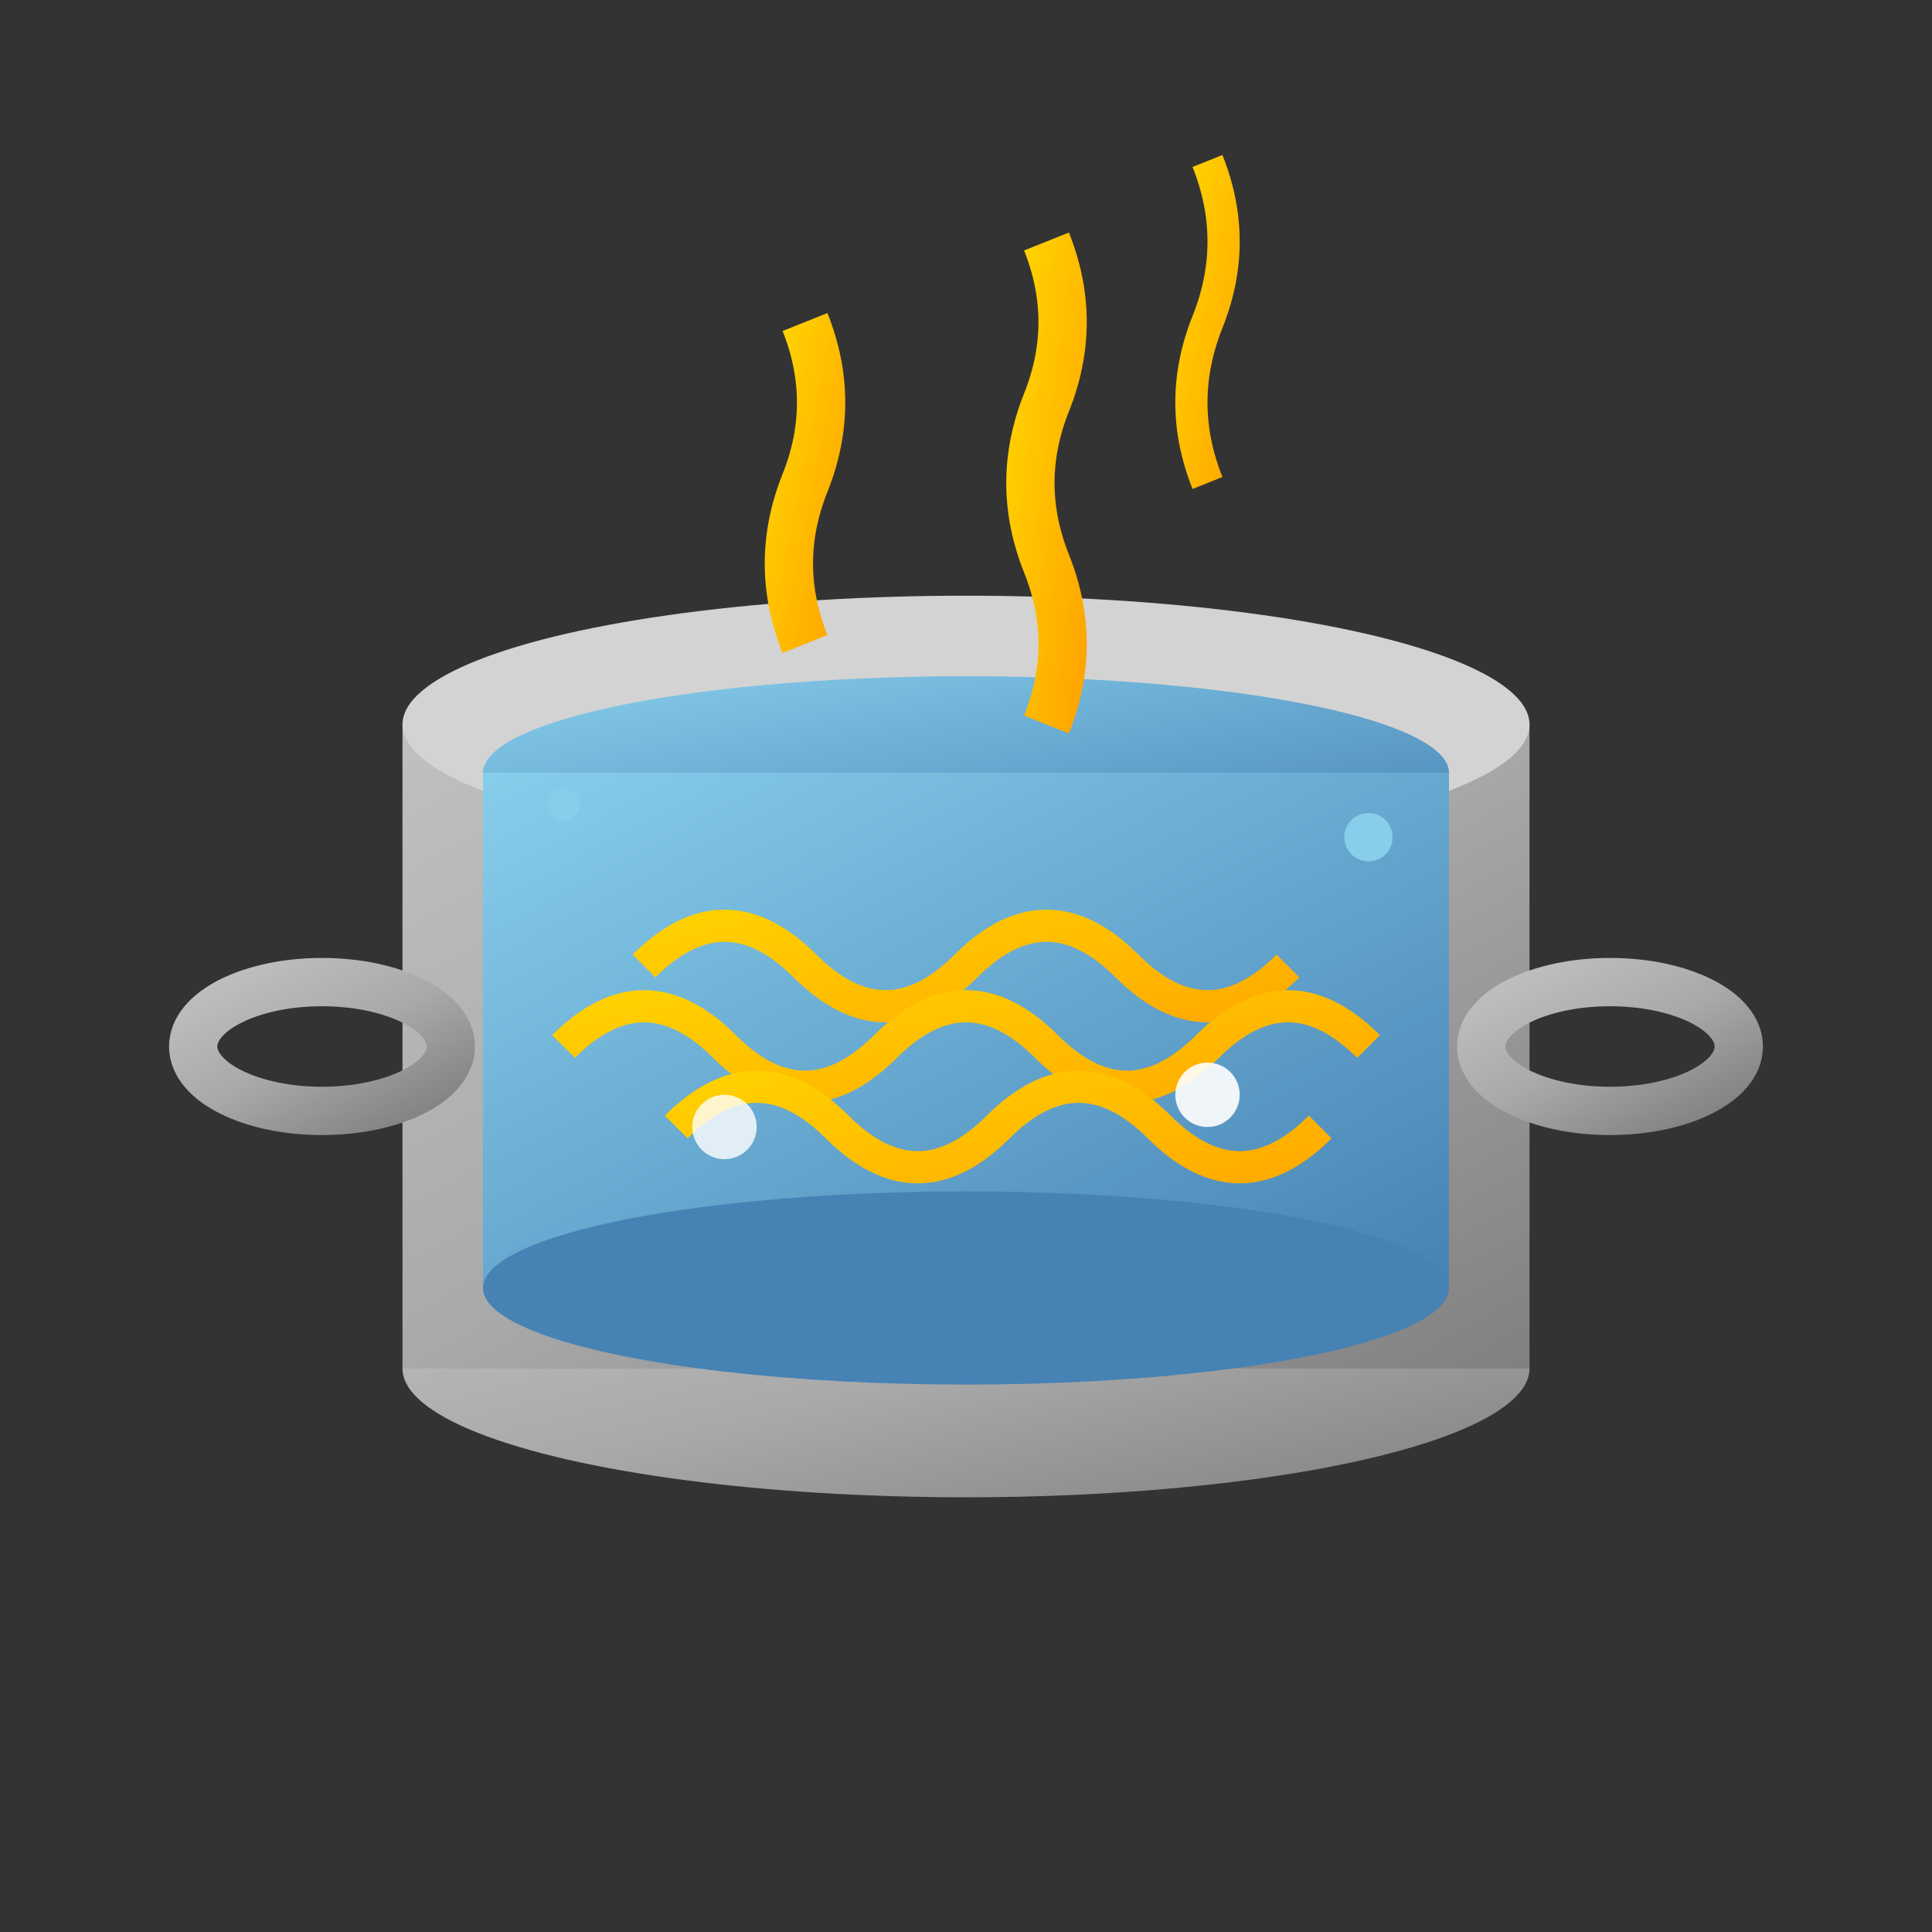
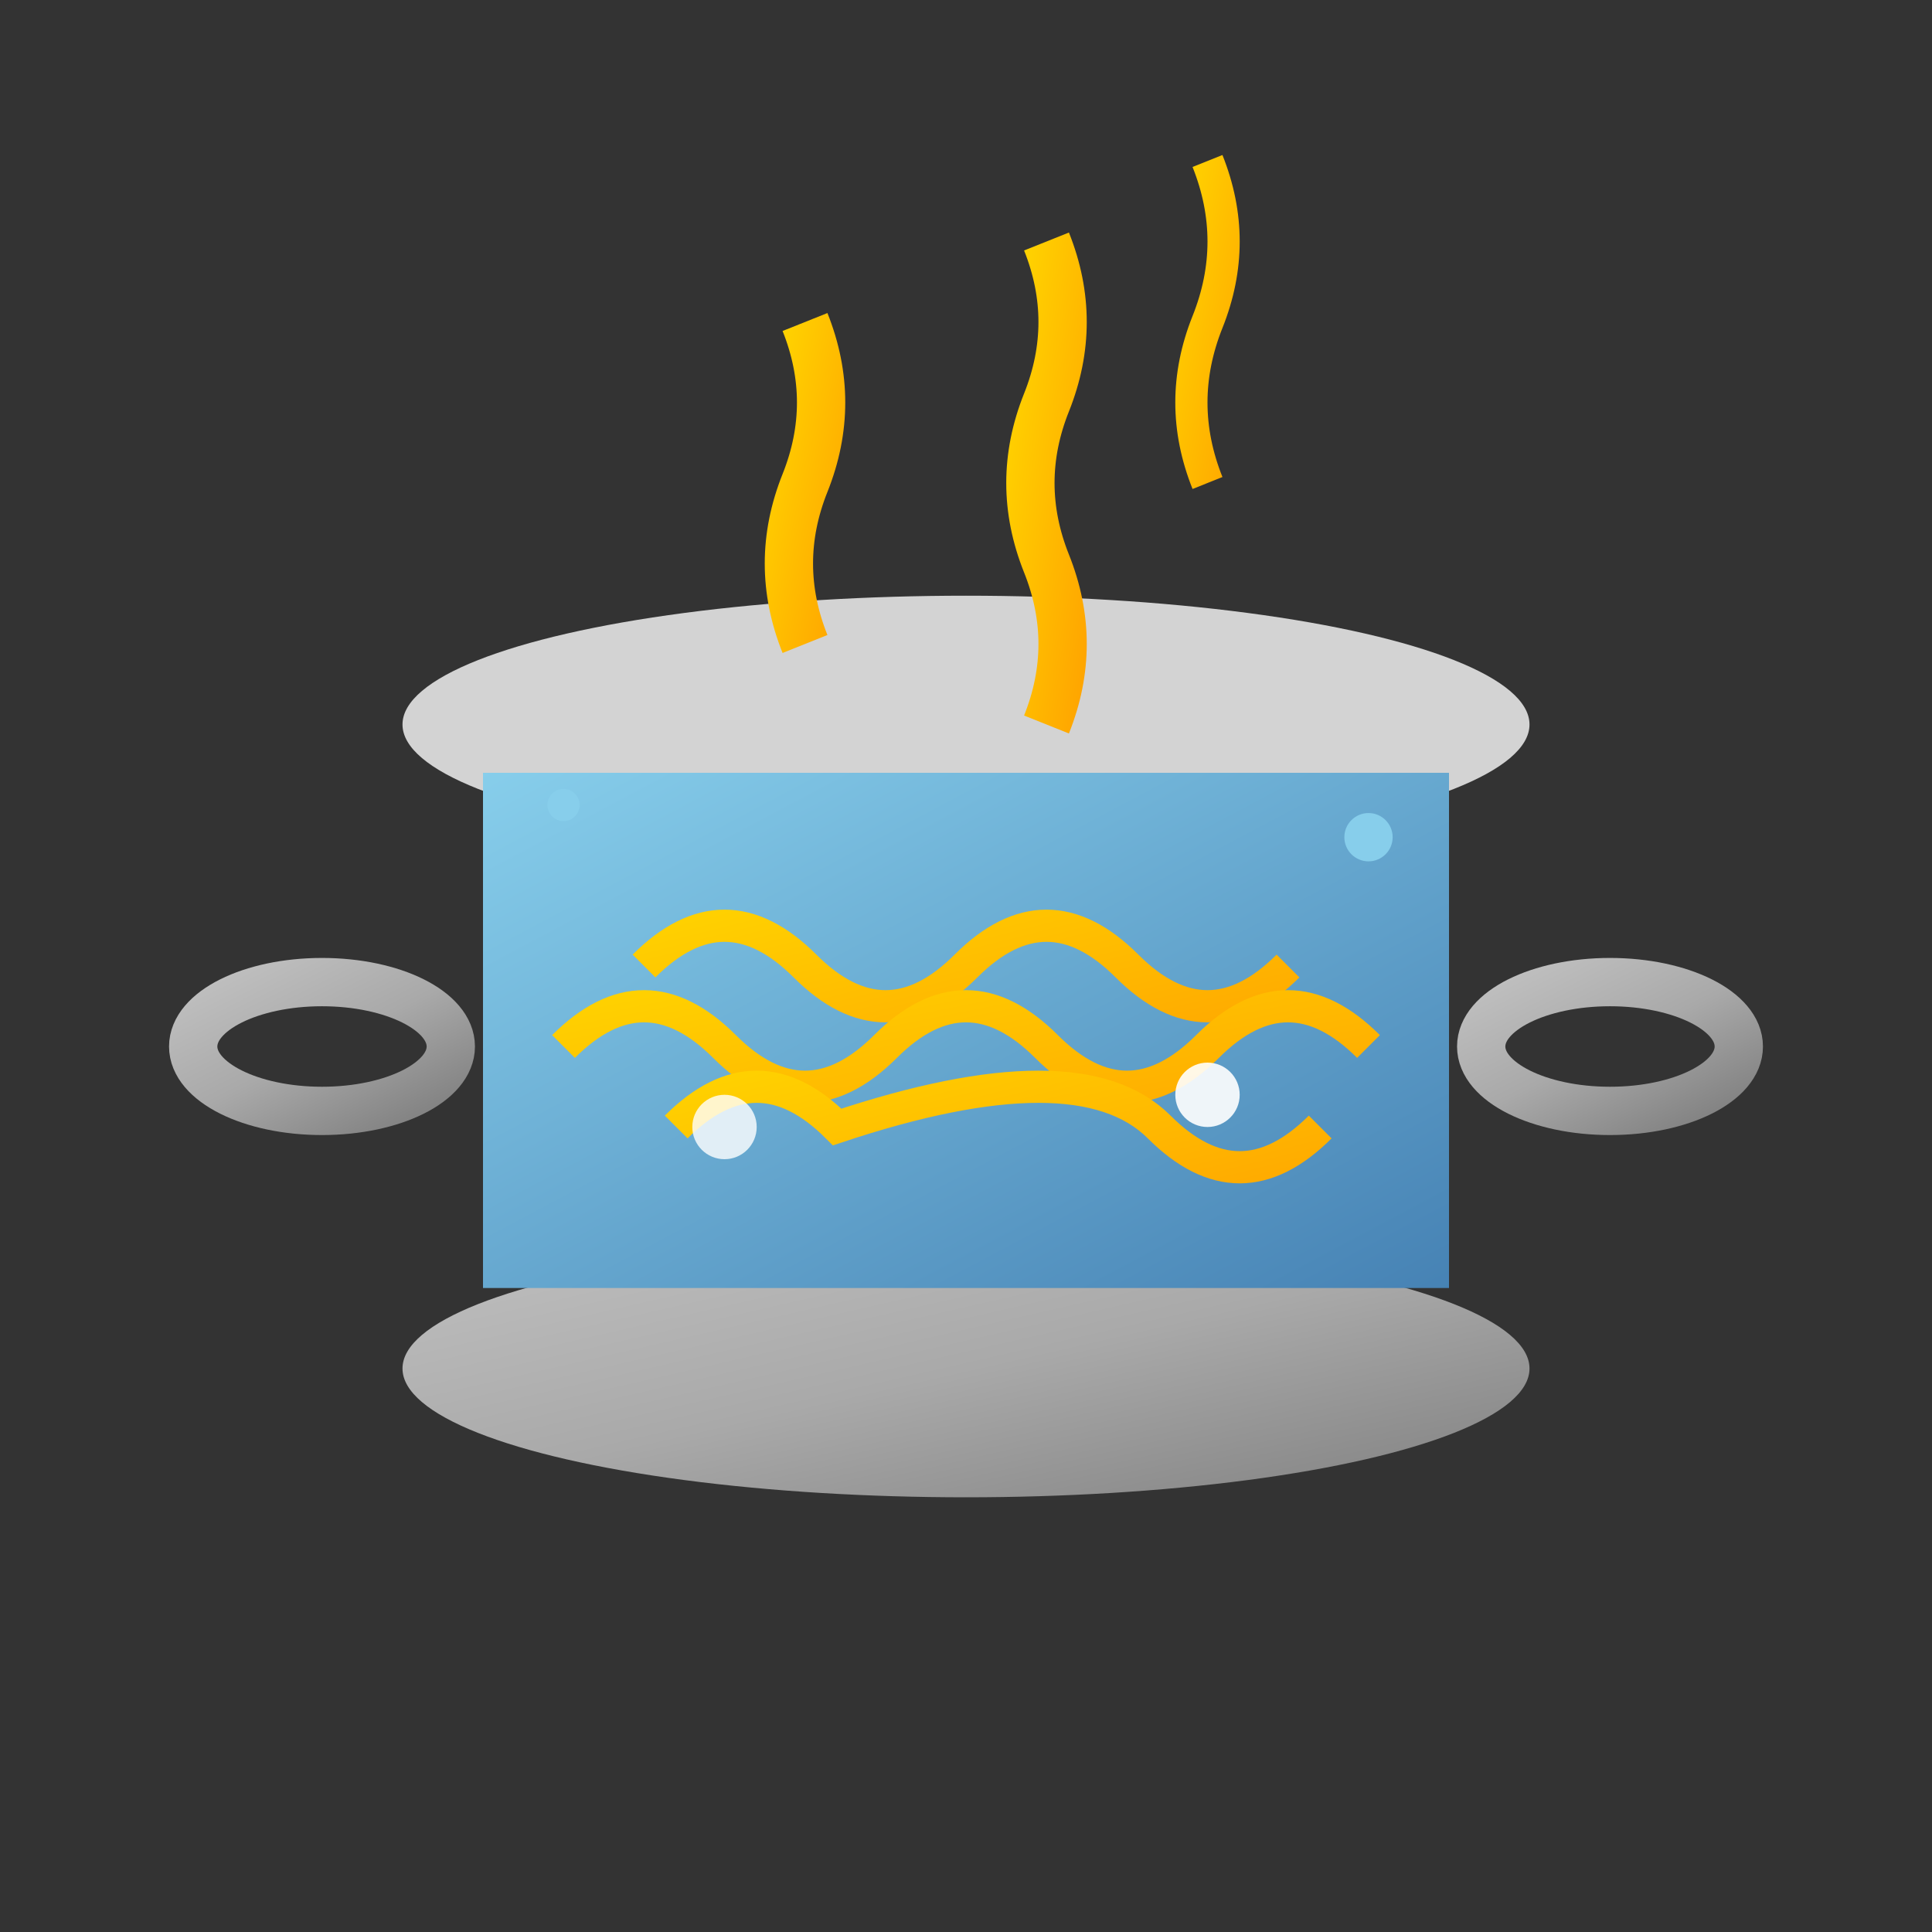
<svg xmlns="http://www.w3.org/2000/svg" width="120" height="120" viewBox="0 0 120 120" fill="none">
  <rect x="0" y="0" width="120" height="120" fill="#333333" stroke="none" />
  <defs>
    <linearGradient id="potGradient2" x1="0%" y1="0%" x2="100%" y2="100%">
      <stop offset="0%" style="stop-color:#C0C0C0;stop-opacity:1" />
      <stop offset="50%" style="stop-color:#A9A9A9;stop-opacity:1" />
      <stop offset="100%" style="stop-color:#808080;stop-opacity:1" />
    </linearGradient>
    <linearGradient id="waterGradient2" x1="0%" y1="0%" x2="100%" y2="100%">
      <stop offset="0%" style="stop-color:#87CEEB;stop-opacity:1" />
      <stop offset="100%" style="stop-color:#4682B4;stop-opacity:1" />
    </linearGradient>
    <linearGradient id="noodleGradient" x1="0%" y1="0%" x2="100%" y2="100%">
      <stop offset="0%" style="stop-color:#FFD700;stop-opacity:1" />
      <stop offset="100%" style="stop-color:#FFA500;stop-opacity:1" />
    </linearGradient>
  </defs>
  <ellipse cx="60" cy="85" rx="35" ry="8" fill="url(#potGradient2)" />
-   <rect x="25" y="45" width="70" height="40" fill="url(#potGradient2)" />
  <ellipse cx="60" cy="45" rx="35" ry="8" fill="#D3D3D3" />
  <ellipse cx="20" cy="65" rx="8" ry="4" fill="none" stroke="url(#potGradient2)" stroke-width="3" />
  <ellipse cx="100" cy="65" rx="8" ry="4" fill="none" stroke="url(#potGradient2)" stroke-width="3" />
-   <ellipse cx="60" cy="48" rx="30" ry="6" fill="url(#waterGradient2)" />
  <rect x="30" y="48" width="60" height="32" fill="url(#waterGradient2)" />
-   <ellipse cx="60" cy="80" rx="30" ry="6" fill="#4682B4" />
  <path d="M40 60 Q45 55, 50 60 Q55 65, 60 60 Q65 55, 70 60 Q75 65, 80 60" stroke="url(#noodleGradient)" stroke-width="2" fill="none">
    <animate attributeName="d" values="M40 60 Q45 55, 50 60 Q55 65, 60 60 Q65 55, 70 60 Q75 65, 80 60;                      M40 62 Q45 57, 50 62 Q55 67, 60 62 Q65 57, 70 62 Q75 67, 80 62;                      M40 60 Q45 55, 50 60 Q55 65, 60 60 Q65 55, 70 60 Q75 65, 80 60" dur="2s" repeatCount="indefinite" />
  </path>
  <path d="M35 65 Q40 60, 45 65 Q50 70, 55 65 Q60 60, 65 65 Q70 70, 75 65 Q80 60, 85 65" stroke="url(#noodleGradient)" stroke-width="2" fill="none">
    <animate attributeName="d" values="M35 65 Q40 60, 45 65 Q50 70, 55 65 Q60 60, 65 65 Q70 70, 75 65 Q80 60, 85 65;                      M35 67 Q40 62, 45 67 Q50 72, 55 67 Q60 62, 65 67 Q70 72, 75 67 Q80 62, 85 67;                      M35 65 Q40 60, 45 65 Q50 70, 55 65 Q60 60, 65 65 Q70 70, 75 65 Q80 60, 85 65" dur="1.8s" repeatCount="indefinite" />
  </path>
-   <path d="M42 70 Q47 65, 52 70 Q57 75, 62 70 Q67 65, 72 70 Q77 75, 82 70" stroke="url(#noodleGradient)" stroke-width="2" fill="none">
+   <path d="M42 70 Q47 65, 52 70 Q67 65, 72 70 Q77 75, 82 70" stroke="url(#noodleGradient)" stroke-width="2" fill="none">
    <animate attributeName="d" values="M42 70 Q47 65, 52 70 Q57 75, 62 70 Q67 65, 72 70 Q77 75, 82 70;                      M42 72 Q47 67, 52 72 Q57 77, 62 72 Q67 67, 72 72 Q77 77, 82 72;                      M42 70 Q47 65, 52 70 Q57 75, 62 70 Q67 65, 72 70 Q77 75, 82 70" dur="2.2s" repeatCount="indefinite" />
  </path>
  <path d="M50 20 Q52 25, 50 30 Q48 35, 50 40" stroke="url(#noodleGradient)" stroke-width="3" fill="none">
    <animate attributeName="opacity" values="1;0.3;1" dur="1.5s" repeatCount="indefinite" />
    <animateTransform attributeName="transform" type="translate" values="0,0; 0,20; 0,40" dur="1.5s" repeatCount="indefinite" />
  </path>
  <path d="M65 15 Q67 20, 65 25 Q63 30, 65 35 Q67 40, 65 45" stroke="url(#noodleGradient)" stroke-width="3" fill="none">
    <animate attributeName="opacity" values="0.8;0.2;0.8" dur="1.8s" repeatCount="indefinite" />
    <animateTransform attributeName="transform" type="translate" values="0,0; 0,15; 0,30" dur="1.8s" repeatCount="indefinite" />
  </path>
  <path d="M75 10 Q77 15, 75 20 Q73 25, 75 30" stroke="url(#noodleGradient)" stroke-width="2" fill="none">
    <animate attributeName="opacity" values="0.9;0.1;0.9" dur="1.2s" repeatCount="indefinite" />
    <animateTransform attributeName="transform" type="translate" values="0,0; 0,25; 0,50" dur="1.2s" repeatCount="indefinite" />
  </path>
  <circle cx="45" cy="70" r="2" fill="white" opacity="0.8">
    <animate attributeName="cy" values="70;40;70" dur="2s" repeatCount="indefinite" />
    <animate attributeName="opacity" values="0.8;0.2;0.8" dur="2s" repeatCount="indefinite" />
  </circle>
  <circle cx="75" cy="68" r="2" fill="white" opacity="0.9">
    <animate attributeName="cy" values="68;38;68" dur="2.2s" repeatCount="indefinite" />
    <animate attributeName="opacity" values="0.9;0.3;0.9" dur="2.2s" repeatCount="indefinite" />
  </circle>
  <circle cx="35" cy="50" r="1" fill="#87CEEB">
    <animate attributeName="opacity" values="1;0;1" dur="1s" repeatCount="indefinite" />
  </circle>
  <circle cx="85" cy="52" r="1.5" fill="#87CEEB">
    <animate attributeName="opacity" values="0.8;0;0.8" dur="1.2s" repeatCount="indefinite" />
  </circle>
</svg>